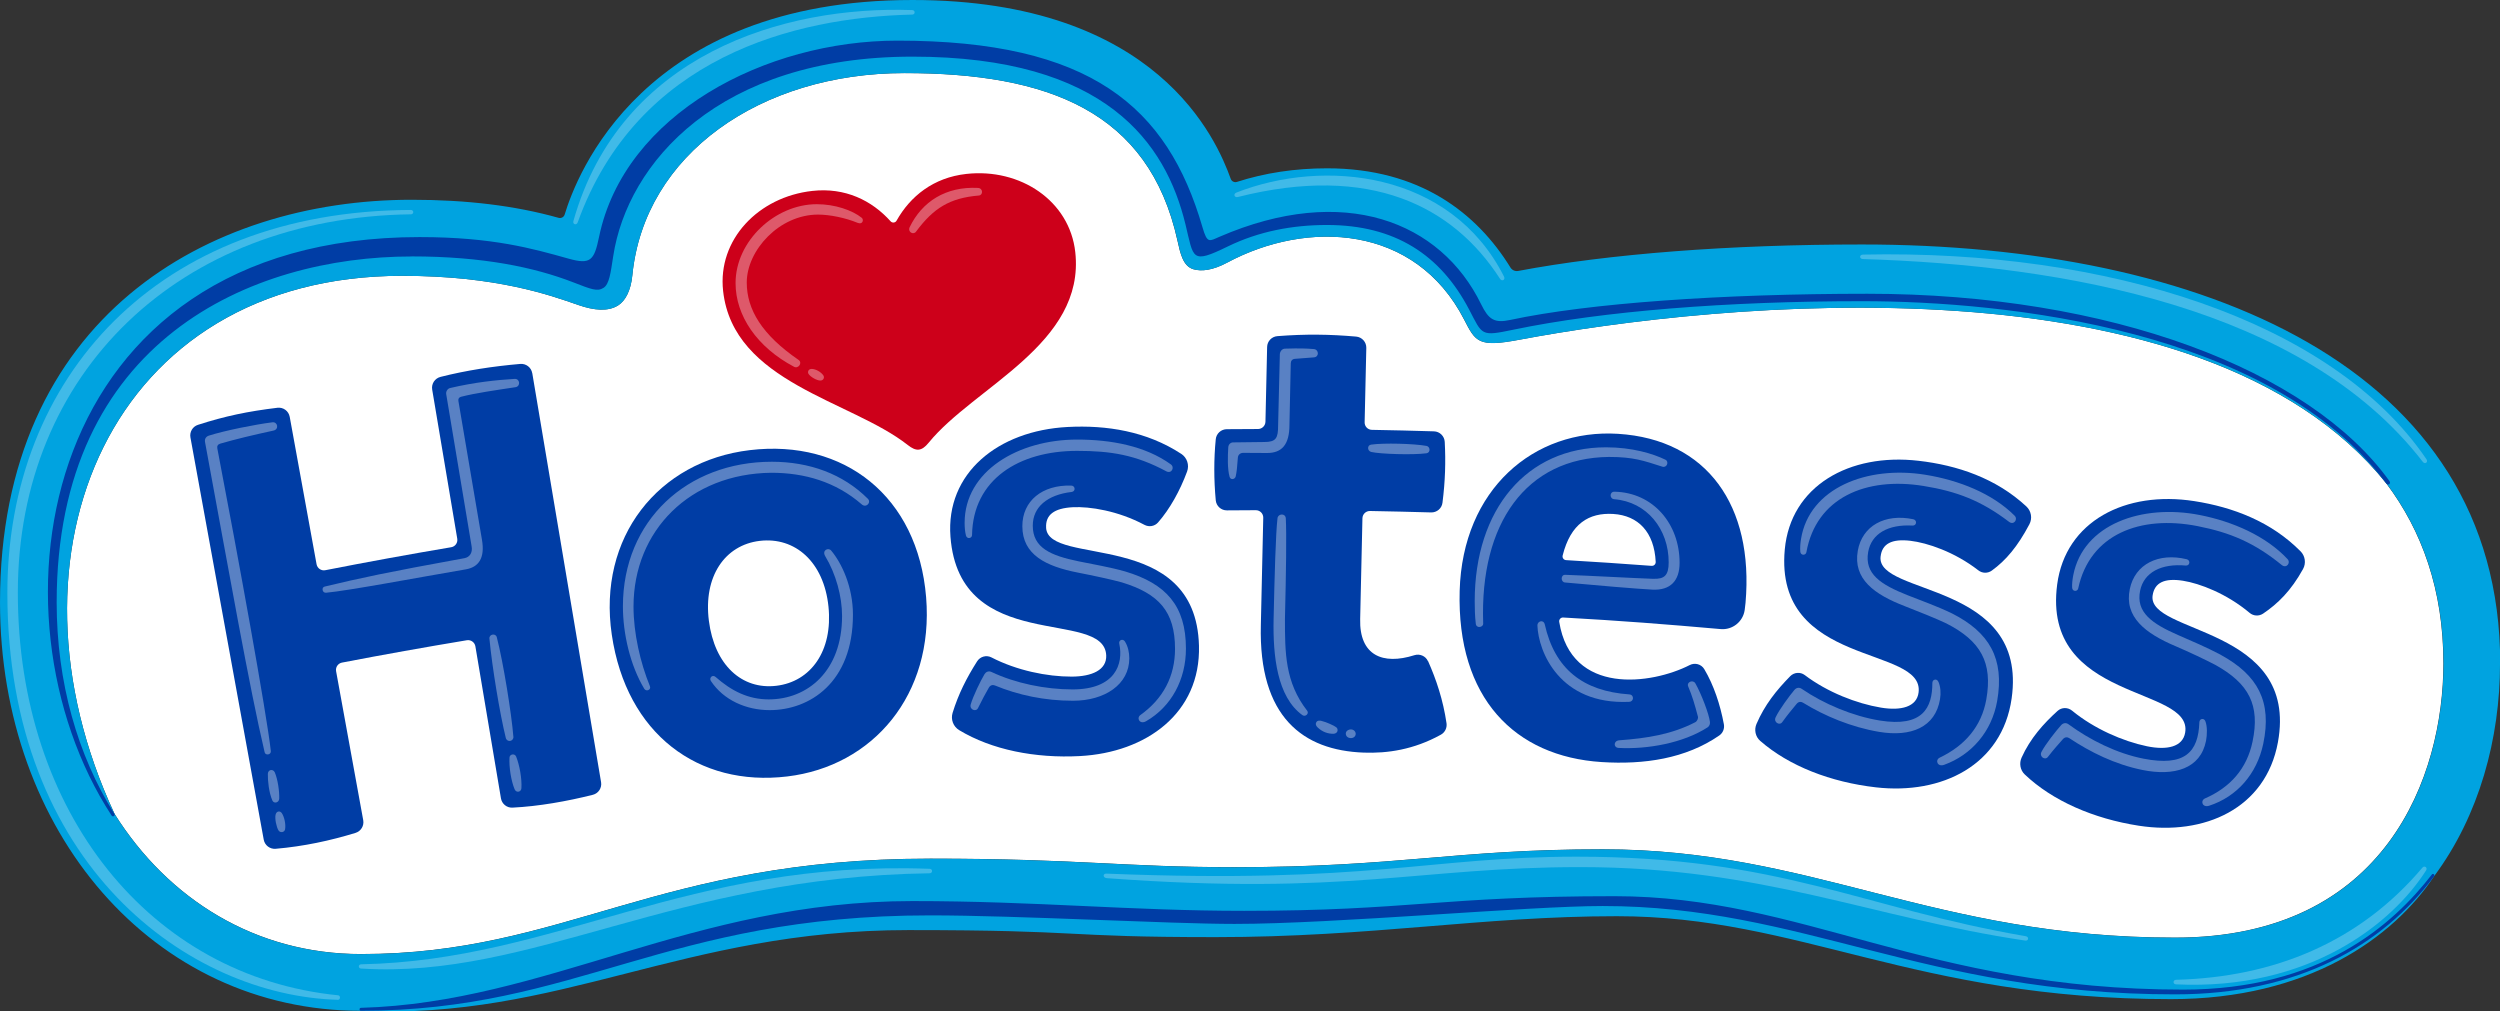
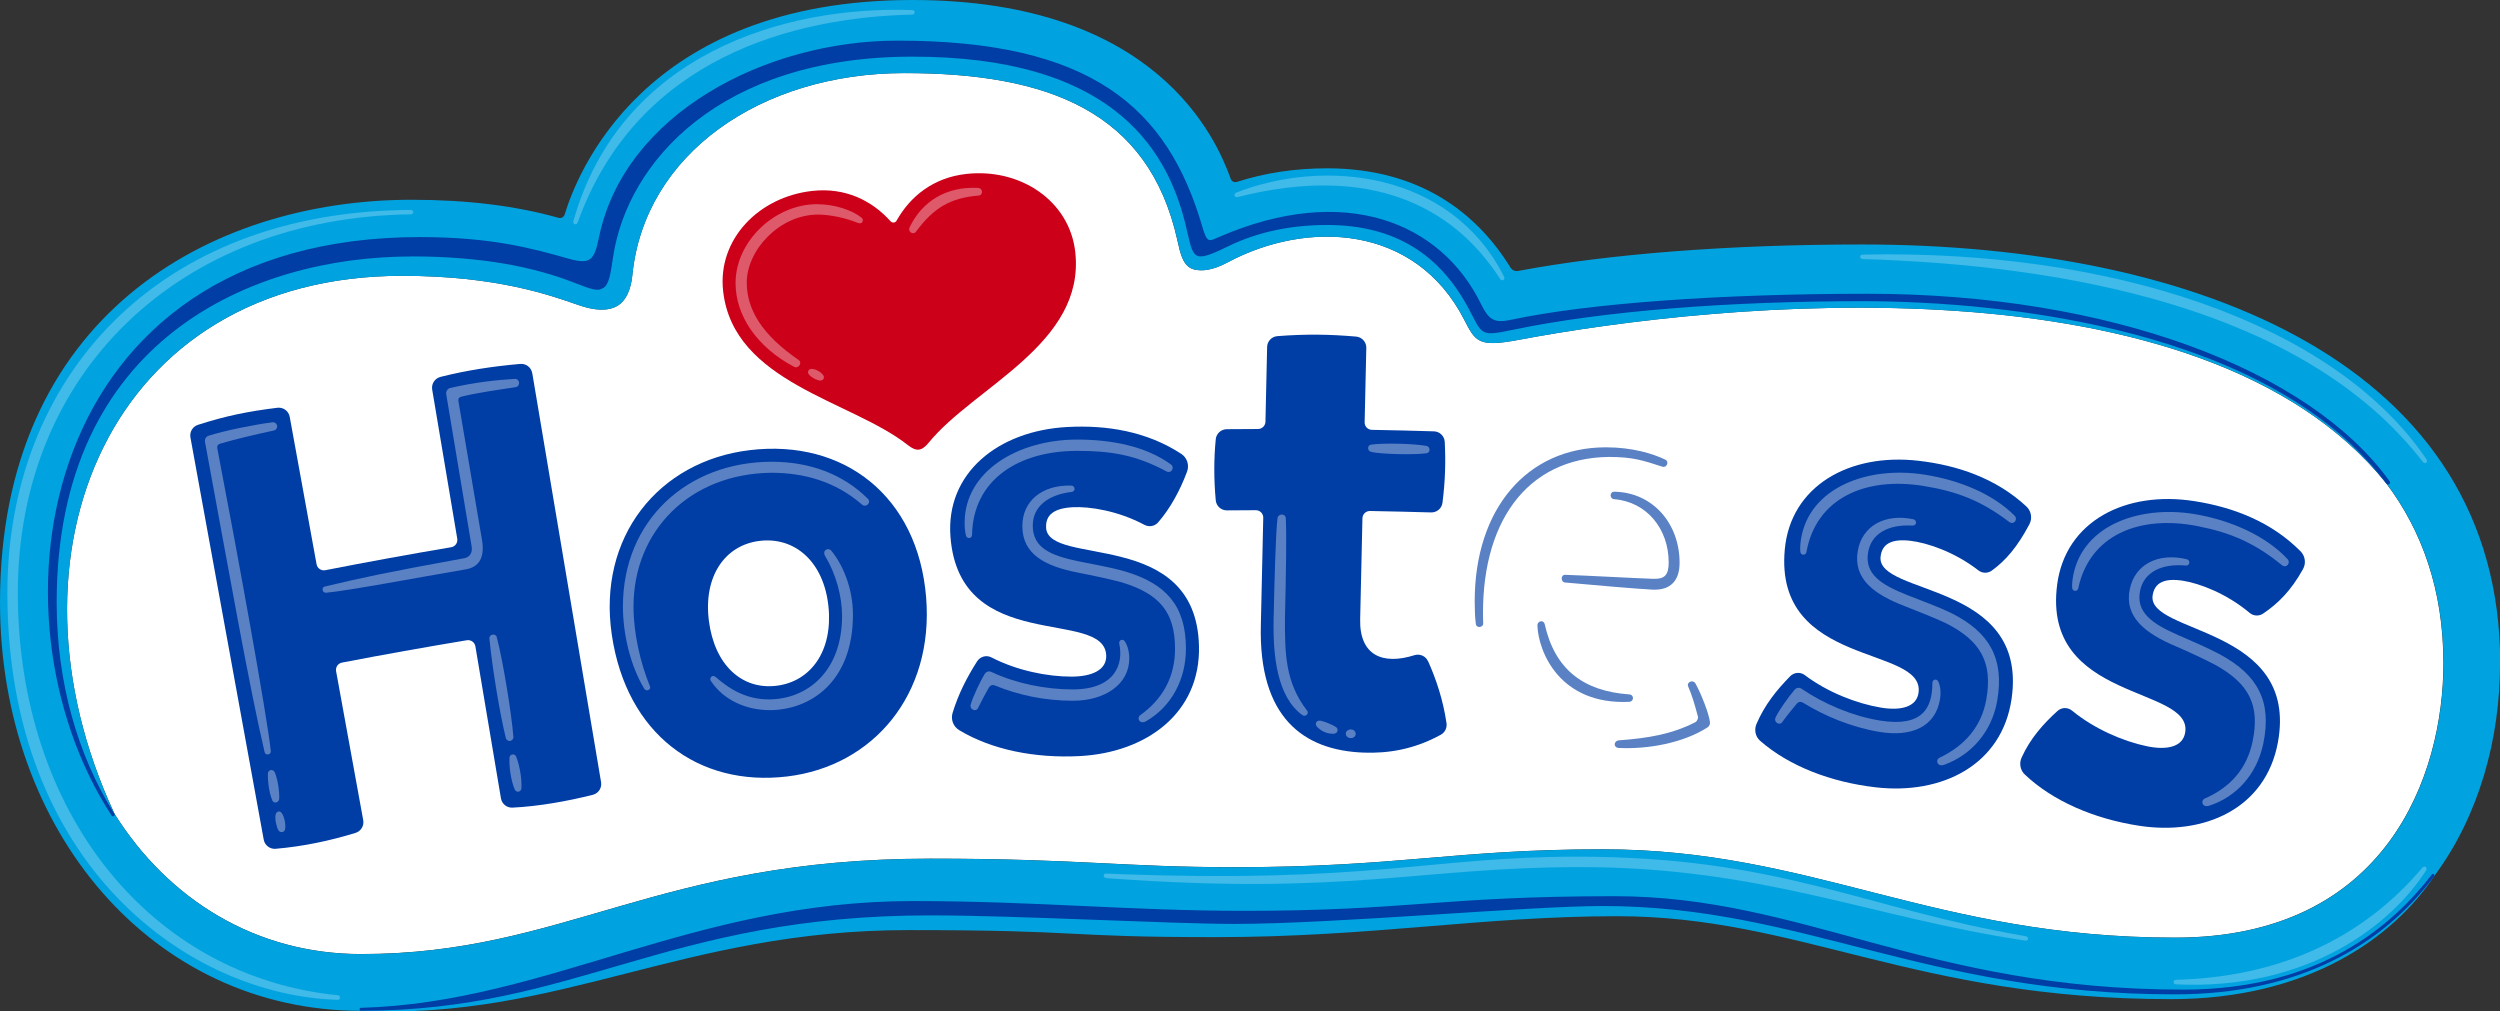
<svg xmlns="http://www.w3.org/2000/svg" xmlns:ns1="http://sodipodi.sourceforge.net/DTD/sodipodi-0.dtd" xmlns:ns2="http://www.inkscape.org/namespaces/inkscape" id="Layer_1" data-name="Layer 1" viewBox="0 0 1000 404.565" version="1.1" ns1:docname="hostess-logo-NEW.svg" width="1000" height="404.565" ns2:version="1.3.2 (091e20e, 2023-11-25, custom)">
  <rect x="0" y="0" width="1000" height="404.565" fill="#333333" stroke="none" />
  <ns1:namedview id="namedview49" pagecolor="#505050" bordercolor="#eeeeee" borderopacity="1" ns2:showpageshadow="0" ns2:pageopacity="0" ns2:pagecheckerboard="0" ns2:deskcolor="#d1d1d1" ns2:zoom="0.75309041" ns2:cx="446.8255" ns2:cy="221.08899" ns2:window-width="1920" ns2:window-height="991" ns2:window-x="-9" ns2:window-y="-9" ns2:window-maximized="1" ns2:current-layer="Layer_1" />
  <defs id="defs1">
    <style id="style1">
      .cls-1 {
        fill: #cd001a;
      }

      .cls-2 {
        fill: #fff;
      }

      .cls-3 {
        fill: #de596a;
      }

      .cls-4 {
        fill: #5981c4;
      }

      .cls-5 {
        fill: #003da5;
      }

      .cls-6 {
        fill: #00a3e0;
      }

      .cls-7 {
        fill: #40bae8;
      }
    </style>
  </defs>
  <path class="cls-2" d="m 45.808,325.554 c 0,0 0,-0.042 -0.014,-0.056 -48.584,-104.129 -1.548,-215.176 114.995,-215.176 37.899,0 59.311,7.77 70.568,11.689 6.291,2.19 11.954,2.692 15.972,0.084 2.748,-1.785 4.98,-5.747 5.594,-11.94 4.757,-48.556 51.486,-80.918 108.788,-80.918 57.302,0 97.81,15.176 109.262,66.997 1.144,5.189 2.232,10.28 6.444,11.48 3.194,0.907 7.644,0.432 13.503,-2.706 31.873,-17.087 75.157,-15.316 94.755,22.876 4.589,8.941 5.719,11.075 21.886,8.035 78.951,-14.897 272.855,-35.012 346.952,57.456 0,0 0.014,0 0.028,0.028 14.186,18.873 22.807,42.488 22.807,71.935 0,44.72 -22.653,109.708 -107.323,109.708 -96.596,0 -144.888,-35.333 -228.958,-35.333 -59.032,0 -81.685,7.156 -147.273,7.156 -44.72,0 -62.017,-3.417 -121.635,-3.417 -109.708,0 -146.087,38.164 -227.772,38.164 -42.084,0 -77.068,-21.844 -98.563,-56.047 z" id="path1" style="display:inline;stroke-width:1.395" />
  <g id="g49" transform="matrix(1.395,0,0,1.395,-68.406,-36.086)">
    <path class="cls-6" d="m 765.94,216.09 c 0,-85.2 -85.96,-120.12 -182.96,-120.12 -37.95,0 -72.71,2.69 -98.63,7.59 -0.86,0.16 -1.74,-0.23 -2.2,-0.97 -9.62,-15.61 -25.98,-28.46 -52.6,-28.46 -9.16,0 -17.82,1.31 -25.85,3.9 -0.72,0.23 -1.5,-0.15 -1.76,-0.87 -3.98,-11 -20.83,-51.29 -91.26,-51.29 -77.62,0 -96.46,50.72 -99.73,61.51 -0.22,0.74 -1,1.16 -1.75,0.95 -12.38,-3.48 -26.28,-5.18 -42.15,-5.18 -58.17,0 -118.01,33.69 -118.01,115.43 0,65.72 43.79,117.13 103.47,117.13 0,0 0,0 0,0 0,0 0,0 0,0 57.01,2.66 92.18,-23.15 156.97,-23.15 51.44,0 43.18,2.02 88.03,2.02 44.85,0 76.46,-6 115.15,-6 52.51,0 85.25,23.78 158.9,23.78 39.31,0 63.66,-17.6 75.41,-35.21 0,0 0,0 0,-0.01 13.04,-17.51 18.92,-39.65 18.92,-61.03 z M 81.88,259.26 c 0,0 0,-0.03 -0.01,-0.04 -34.83,-74.65 -1.11,-154.26 82.44,-154.26 27.17,0 42.52,5.57 50.59,8.38 4.51,1.57 8.57,1.93 11.45,0.06 1.97,-1.28 3.57,-4.12 4.01,-8.56 3.41,-34.81 36.91,-58.01 77.99,-58.01 41.08,0 70.12,10.88 78.33,48.03 0.82,3.72 1.6,7.37 4.62,8.23 2.29,0.65 5.48,0.31 9.68,-1.94 22.85,-12.25 53.88,-10.98 67.93,16.4 3.29,6.41 4.1,7.94 15.69,5.76 56.6,-10.68 195.61,-25.1 248.73,41.19 0,0 0.01,0 0.02,0.02 10.17,13.53 16.35,30.46 16.35,51.57 0,32.06 -16.24,78.65 -76.94,78.65 -69.25,0 -103.87,-25.33 -164.14,-25.33 -42.32,0 -58.56,5.13 -105.58,5.13 -32.06,0 -44.46,-2.45 -87.2,-2.45 -78.65,0 -104.73,27.36 -163.29,27.36 -30.17,0 -55.25,-15.66 -70.66,-40.18 z" id="path2" />
    <path class="cls-7" d="m 310.59,30.05 c -33.76,0.8 -78.82,12.18 -95.91,59.6 -0.33,0.91 -1.5,0.56 -1.23,-0.39 13.43,-47.68 60.23,-61.82 97.16,-60.5 0.92,0.03 0.92,1.27 0,1.29 z" id="path3" />
    <path class="cls-7" d="M 166.84,87.32 C 100.55,88.23 54.15,132.65 54.15,195.8 c 0,63.15 38.04,110.08 91.85,115.46 0.73,0.07 0.68,1.31 -0.08,1.29 -42.52,-1.2 -94.77,-38.26 -94.77,-116.64 0,-61.96 43.21,-109.57 115.68,-109.84 0.94,0 0.94,1.24 0.01,1.26 z" id="path4" />
-     <path class="cls-7" d="m 152.59,303.59 c 48.93,3.05 89.64,-26.29 163.04,-27.32 0.88,-0.01 0.88,-1.25 0.01,-1.28 -69.6,-2.6 -107.32,26.28 -163.03,27.38 -0.89,0.02 -0.92,1.17 -0.03,1.23 z" id="path5" />
    <path class="cls-7" d="m 366.39,277.67 c 69.04,5.11 89.58,-3.17 135.74,-3.17 52.38,0 83.16,14.45 127.63,21.07 0.97,0.14 1.12,-1.08 0.16,-1.25 -47.31,-8.13 -70.24,-22.81 -128.82,-22.81 -42.26,0 -59.26,7.88 -134.78,4.86 -1.13,-0.05 -1.09,1.2 0.07,1.29 z" id="path6" />
    <path class="cls-7" d="m 672.97,308.12 c 38.22,1.81 62.09,-17.52 71.72,-32.67 0.5,-0.79 -0.44,-1.52 -1.06,-0.79 -18.17,21.5 -42.77,31.42 -70.63,32.15 -0.96,0.03 -0.96,1.27 -0.03,1.31 z" id="path7" />
    <path class="cls-7" d="m 583.22,98.87 c 70,-1.48 134.53,18.88 161.57,58.67 0.58,0.86 -0.42,1.57 -1.05,0.75 -34.26,-44.33 -102.98,-56.4 -160.53,-58.14 -1.08,-0.03 -1.07,-1.26 0,-1.28 z" id="path8" />
    <path class="cls-7" d="m 403.55,81.09 c 25.05,-9.84 61.46,-6.2 76.74,24.07 0.47,0.94 -0.58,1.53 -1.14,0.65 -13.41,-20.83 -37.23,-33.02 -75.19,-23.45 -0.99,0.25 -1.37,-0.89 -0.41,-1.26 z" id="path9" />
    <g id="g17">
      <g id="g16">
        <path class="cls-5" d="m 264.03,154.94 c -26.25,3.14 -43.69,24.95 -39.57,52.93 4.2,28.5 24.83,43.69 50.3,40.64 24.55,-2.93 42.13,-23.38 39.83,-51.41 -2.37,-28.9 -23.49,-45.4 -50.56,-42.16 z m 7.62,67.57 c -9.85,1.18 -17.73,-5.91 -19.35,-18.64 -1.62,-12.72 4.59,-21.72 14.58,-22.91 10.15,-1.21 18.4,6.06 19.71,18.82 1.31,12.76 -5.08,21.55 -14.94,22.73 z" id="path10" />
        <path class="cls-5" d="m 349,177.19 c -0.21,-3.69 2.29,-5.6 7.65,-5.88 4.81,-0.25 12.95,1 20.54,5.05 1.31,0.7 2.92,0.43 3.9,-0.68 3.35,-3.81 6.3,-9.1 8.33,-14.6 0.69,-1.88 0,-3.98 -1.67,-5.07 -9.94,-6.5 -21.45,-8.3 -32.6,-7.71 -19.97,1.05 -34.97,13.25 -33.58,31.47 2.59,34.01 44.04,20.34 44.66,34 0.19,4.21 -4.1,6.09 -9.9,6.11 -7.05,0.02 -15.78,-1.77 -23.01,-5.51 -1.45,-0.75 -3.24,-0.25 -4.11,1.13 -3.02,4.76 -5.35,9.33 -7.03,14.78 -0.58,1.89 0.2,3.93 1.89,4.95 9.31,5.62 21.77,8.12 34.64,7.43 18.99,-1.02 34.62,-12.29 34.12,-31.62 -0.89,-33.96 -43.19,-22.5 -43.84,-33.85 z" id="path11" />
        <path class="cls-5" d="m 588.28,185.45 c 0.41,-3.67 3.19,-5.14 8.52,-4.52 4.81,0.56 12.68,3.17 19.51,8.48 1.13,0.88 2.69,0.91 3.85,0.07 4.07,-2.94 7.42,-6.93 10.78,-13.28 0.91,-1.71 0.54,-3.81 -0.88,-5.13 -8.73,-8.1 -19.8,-11.8 -30.91,-13.08 -19.87,-2.29 -36.68,7.24 -38.35,25.44 -3.11,33.96 40.04,27.39 38.37,40.97 -0.51,4.19 -5.05,5.32 -10.78,4.37 -6.99,-1.16 -15.35,-4.41 -21.87,-9.34 -1.26,-0.95 -3.05,-0.8 -4.16,0.33 -3.97,4.05 -7.3,8.19 -9.67,13.69 -0.72,1.67 -0.32,3.64 1.05,4.84 8.26,7.23 20.25,11.86 33.2,13.34 18.89,2.16 36.19,-6.35 38.91,-25.49 4.78,-33.63 -38.84,-29.38 -37.58,-40.68 z" id="path12" />
-         <path class="cls-5" d="m 512.99,150.26 c -24.08,-1.5 -44.6,15.87 -45.41,45.03 -0.86,30.74 15.8,47.5 40.71,49.09 12.2,0.78 24.11,-0.98 33.73,-7.62 1.04,-0.72 1.55,-1.98 1.32,-3.22 -1.04,-5.63 -2.91,-11.24 -5.62,-15.8 -0.85,-1.44 -2.69,-1.94 -4.18,-1.17 -10.83,5.55 -34,8.86 -37.41,-12.39 -0.11,-0.68 0.43,-1.28 1.11,-1.25 16.77,0.94 29.28,1.92 45.18,3.32 3.39,0.3 6.42,-2.12 6.89,-5.49 0.11,-0.77 0.19,-1.47 0.24,-2.04 2.41,-27.83 -11,-46.87 -36.56,-48.46 z m 9.65,37.86 c -9.62,-0.69 -15.17,-1.1 -24.56,-1.64 -0.67,-0.04 -1.13,-0.68 -0.97,-1.33 2.28,-9.13 7.53,-12.34 14.52,-11.91 7.14,0.45 11.75,5.18 12.16,13.75 0.03,0.64 -0.5,1.17 -1.14,1.12 z" id="path13" />
        <path class="cls-5" d="m 458.48,215.44 c -0.66,-1.48 -2.35,-2.19 -3.89,-1.7 -9.08,2.88 -15.81,0.07 -15.54,-10.38 l 0.65,-28.89 c 0.03,-1.17 0.99,-2.1 2.17,-2.08 5.84,0.11 11.68,0.24 17.52,0.41 1.64,0.05 3.06,-1.15 3.26,-2.77 0.79,-6.23 0.95,-11.68 0.65,-17.45 -0.09,-1.66 -1.43,-2.98 -3.09,-3.03 -5.93,-0.19 -11.87,-0.32 -17.8,-0.43 -1.18,-0.02 -2.11,-0.99 -2.08,-2.17 l 0.48,-21.32 c 0.04,-1.68 -1.24,-3.1 -2.91,-3.25 -7.54,-0.66 -14.52,-0.76 -22.59,-0.13 -1.63,0.13 -2.91,1.47 -2.94,3.11 l -0.48,21.44 c -0.03,1.15 -0.97,2.07 -2.12,2.08 -2.99,0 -5.99,0.02 -8.98,0.05 -1.63,0.02 -2.99,1.26 -3.15,2.89 -0.56,5.69 -0.55,11.56 0,17.51 0.16,1.65 1.55,2.9 3.21,2.88 2.76,-0.03 5.52,-0.04 8.28,-0.05 1.2,0 2.16,0.98 2.13,2.17 l -0.69,30.73 c -0.69,26.5 12.17,35.97 29.48,36.61 6.79,0.25 14.35,-0.83 22.14,-5.14 1.17,-0.65 1.81,-1.96 1.62,-3.28 -0.97,-6.64 -2.94,-12.54 -5.29,-17.81 z" id="path14" />
        <path class="cls-5" d="m 708.68,183.94 c -8.4,-8.49 -19.35,-12.65 -30.43,-14.38 -19.76,-3.09 -36.94,5.76 -39.34,23.88 -4.47,33.81 38.91,28.98 36.7,42.47 -0.68,4.16 -5.26,5.12 -10.95,3.94 -6.94,-1.44 -15.16,-5.02 -21.48,-10.21 -1.23,-1.01 -2.99,-0.99 -4.17,0.08 -4,3.62 -7.82,7.86 -10.31,13.39 -0.73,1.63 -0.4,3.57 0.89,4.8 7.96,7.59 19.79,12.72 32.71,14.72 18.79,2.92 36.41,-4.89 39.9,-23.91 6.12,-33.42 -37.63,-30.91 -35.92,-42.15 0.56,-3.65 3.39,-5.01 8.7,-4.18 4.77,0.75 12.5,3.66 19.11,9.21 1.1,0.93 2.68,1.01 3.87,0.21 4.2,-2.84 7.98,-6.5 11.45,-12.79 0.92,-1.66 0.61,-3.73 -0.72,-5.08 z" id="path15" />
        <path class="cls-5" d="m 201.65,132.87 c -0.28,-1.64 -1.77,-2.79 -3.43,-2.65 -7.86,0.68 -15.5,1.85 -22.88,3.72 -1.62,0.41 -2.65,1.98 -2.38,3.63 l 7.19,42.77 c 0.19,1.16 -0.58,2.25 -1.74,2.44 -12.05,2.04 -24.09,4.23 -36.1,6.59 -1.16,0.23 -2.28,-0.54 -2.5,-1.7 l -7.7,-42.28 c -0.3,-1.66 -1.84,-2.8 -3.51,-2.6 -8.46,1.03 -14.95,2.36 -22.81,4.9 -1.52,0.49 -2.43,2.04 -2.15,3.6 l 21.02,115.35 c 0.3,1.62 1.78,2.75 3.42,2.61 8.03,-0.69 15.69,-2.34 22.9,-4.56 1.55,-0.48 2.5,-2.03 2.21,-3.63 l -7.78,-42.73 c -0.21,-1.15 0.55,-2.25 1.69,-2.47 11.91,-2.29 23.84,-4.42 35.8,-6.41 1.16,-0.19 2.25,0.59 2.45,1.75 l 7.33,43.59 c 0.27,1.59 1.68,2.74 3.29,2.66 7.52,-0.37 15.66,-1.82 23.06,-3.68 1.61,-0.41 2.64,-1.98 2.36,-3.62 L 201.66,132.87 Z" id="path16" />
      </g>
    </g>
    <path class="cls-4" d="m 195.13,243.11 c -0.17,2.69 0.47,6.7 1.47,9.08 0.46,1.1 1.88,0.83 1.95,-0.32 0.16,-2.75 -0.53,-6.59 -1.52,-9.07 -0.39,-0.97 -1.85,-0.73 -1.91,0.31 z" id="path18" />
    <path class="cls-4" d="m 126.69,241.19 c -1.16,-10.57 -9.42,-55.97 -15.33,-86.7 -0.14,-0.7 0.1,-1.2 0.85,-1.42 4.53,-1.3 9.09,-2.4 15.26,-3.74 1.64,-0.36 1.2,-2.56 -0.33,-2.37 -4.7,0.58 -13.53,2.33 -18.21,3.82 -0.75,0.24 -1.27,0.88 -1.11,1.81 6.88,37.25 12.74,70.48 17.1,88.99 0.24,1 1.9,0.74 1.78,-0.38 z" id="path19" />
    <path class="cls-4" d="m 128.06,259.44 c -0.28,1.18 0.26,3.65 0.84,4.55 0.48,0.76 1.71,0.59 1.88,-0.32 0.26,-1.48 -0.23,-3.57 -0.91,-4.61 -0.54,-0.82 -1.57,-0.63 -1.8,0.38 z" id="path20" />
    <path class="cls-4" d="m 129.1,254.86 c 0.08,-2.09 -0.42,-5.57 -1.29,-7.57 -0.51,-1.01 -1.93,-0.78 -1.97,0.47 -0.05,1.87 0.3,5.37 1.29,7.63 0.45,1.03 1.93,0.65 1.97,-0.53 z" id="path21" />
    <path class="cls-4" d="m 180.48,140.89 c -0.11,-0.64 0.13,-1.09 0.75,-1.25 4.08,-1.06 9.88,-1.88 15.62,-2.75 1.53,-0.26 1.29,-2.47 -0.25,-2.38 -5.19,0.32 -11.39,0.95 -18.5,2.62 -0.74,0.17 -1.25,1 -1.12,1.75 l 7.29,43.67 c 0.33,1.84 -0.61,3.11 -2.07,3.37 -22.77,4.14 -29.82,5.69 -40.07,8.14 -1,0.24 -0.69,1.87 0.39,1.77 6.36,-0.57 26.8,-4.44 40.09,-6.71 3.72,-0.64 5.52,-3.27 4.62,-8.5 l -6.75,-39.75 z" id="path22" />
    <path class="cls-4" d="m 196.24,237.09 c -0.52,-6.52 -2.88,-21.28 -4.75,-28.5 -0.33,-1.26 -2.24,-0.88 -2.12,0.38 0.77,8.09 2.95,21.38 4.7,28.5 0.38,1.38 2.29,1 2.18,-0.38 z" id="path23" />
    <path class="cls-4" d="m 285.67,185.37 c 3.05,5.02 4.82,11.52 4.82,17.13 0,15.84 -9.94,23.91 -21.03,23.91 -5.85,0 -10.64,-2.39 -15.22,-6.42 -0.96,-0.84 -1.92,0.3 -1.38,1.12 3.62,5.5 10.12,8.38 16.88,8.38 11.39,0 23.87,-7.84 23.87,-27.38 0,-7.98 -3.23,-14.8 -6.25,-18.38 -0.84,-0.99 -2.71,-0.04 -1.69,1.63 z" id="path24" />
    <path class="cls-4" d="m 270.36,158.27 c -24.21,0 -42.71,16.77 -42.71,41.48 0,7.88 2.12,16.97 6.12,23.62 0.55,0.92 2.06,0.31 1.62,-0.75 -2.76,-6.75 -4.7,-15.18 -4.7,-22.81 0,-21.9 16.27,-38.13 39.52,-38.38 9.5,0 18.47,2.58 25.93,9.07 1.27,1.11 2.81,-0.56 1.74,-1.62 -7.15,-7.14 -16.79,-10.61 -27.54,-10.61 z" id="path25" />
    <path class="cls-4" d="m 369.97,210.43 c 1.28,5.84 -1.17,13.12 -13.38,13.12 -7.81,0 -16.35,-1.74 -23.25,-5 -0.86,-0.41 -1.62,0 -2,0.62 -1.12,1.88 -3.3,6.34 -3.97,8.71 -0.4,1.44 1.5,2.22 2.09,1.04 1.38,-2.75 1.99,-3.91 3.12,-5.88 0.45,-0.78 1.17,-0.86 1.75,-0.62 6.63,2.74 14.21,4.38 22.38,4.38 9.1,0 16.14,-4.68 16.14,-12.16 0,-1.73 -0.39,-3.47 -1.26,-4.84 -0.59,-0.92 -1.85,-0.38 -1.62,0.62 z" id="path26" />
    <path class="cls-4" d="m 371.71,189.74 c -4.38,-1.25 -9.16,-2.05 -13.41,-2.92 -8,-1.65 -13.13,-3.86 -13.13,-10.22 0,-5.35 4.19,-8.85 11.14,-9.67 1.21,-0.14 1.1,-1.79 -0.11,-1.83 -8.32,-0.25 -14.02,4.39 -14.02,11.64 0,8.25 6.82,11.53 15.96,13.32 4.06,0.79 9.95,2.05 12.58,2.8 10.62,3.25 15.24,8.35 15.24,19.07 0,7.88 -3.43,14.33 -9.93,18.96 -1.21,0.91 -0.16,2.81 1.63,1.78 7.24,-4.16 11.43,-11.94 11.43,-20.81 0,-12.36 -5.75,-18.62 -17.38,-22.12 z" id="path27" />
    <path class="cls-4" d="m 327.76,179.27 c 0.27,-15.88 13.37,-24.12 30.12,-24.12 9.64,0 16.75,1.12 25.62,5.88 1.5,0.75 2.43,-1.17 1.26,-2.01 -7.32,-5.29 -17.16,-7.11 -26.88,-7.11 -16.88,0 -32.25,9.04 -32.25,23.88 0,1.25 0.1,2.51 0.38,3.62 0.28,1.12 1.73,0.87 1.75,-0.12 z" id="path28" />
-     <path class="cls-4" d="m 425.77,125.96 c -2.38,-0.19 -4,-0.25 -8.25,-0.12 -0.75,0 -1.38,0.62 -1.5,1.5 l -0.5,20.59 c 0,3.55 -0.58,4.68 -3.94,4.68 l -8.97,0.11 c -0.75,0 -1.33,0.63 -1.38,1.38 -0.17,2.65 -0.26,6.22 0.38,8.5 0.28,0.99 1.55,0.74 1.75,-0.12 0.26,-1.15 0.45,-2.75 0.62,-5.38 0.06,-0.92 0.8,-1.38 1.5,-1.38 l 6.88,0.04 c 4.26,0 6.41,-2.41 6.41,-8.08 l 0.38,-17.59 c 0,-0.75 0.43,-1.27 1.18,-1.33 1.5,-0.12 3.59,-0.28 5.45,-0.42 1.6,-0.12 1.43,-2.26 0,-2.38 z" id="path29" />
    <path class="cls-4" d="m 458.09,153.73 c -3.62,-0.67 -12.34,-0.88 -15.84,-0.38 -1.25,0.12 -1.22,1.84 0,2.12 2.63,0.6 11.96,0.88 15.71,0.38 1.38,-0.12 1.19,-1.93 0.12,-2.12 z" id="path30" />
    <path class="cls-4" d="m 417.48,203.3 c 0.33,-13.4 0.48,-24.25 0.25,-28.75 -0.08,-1.62 -2.21,-1.42 -2.38,-0.12 -0.51,4.12 -0.86,16.91 -1.12,28.87 -0.23,10.63 1,22.38 8.25,27.62 0.88,0.62 1.99,-0.45 1.38,-1.25 -6.37,-8.17 -6.38,-16.65 -6.38,-26.38 z" id="path31" />
    <path class="cls-4" d="m 430.29,233.4 c -0.6,-0.27 -1.61,-0.66 -2.39,-0.84 -0.23,-0.05 -1.05,-0.23 -1.42,0.38 -0.31,0.51 -0.13,1.03 0.37,1.51 1.48,1.41 3.11,1.82 4.45,1.82 0.78,0 1.27,-0.46 1.27,-1.02 0,-0.7 -0.28,-0.95 -2.28,-1.85 z" id="path32" />
    <path class="cls-4" d="m 436.41,235.02 c -0.76,0 -1.48,0.48 -1.48,1.18 0,0.83 0.66,1.31 1.48,1.31 0.7,0 1.36,-0.47 1.36,-1.22 0,-0.7 -0.62,-1.27 -1.36,-1.27 z" id="path33" />
    <path class="cls-4" d="m 604.82,221.33 c -0.43,-1 -1.7,-0.67 -1.7,0.36 0,7.09 -2.73,12.78 -15.09,10.78 -7.71,-1.25 -16.09,-4.77 -22.38,-9.09 -0.78,-0.54 -1.6,-0.26 -2.07,0.3 -1.41,1.67 -4.39,5.68 -5.42,7.91 -0.63,1.35 1.12,2.43 1.9,1.36 1.81,-2.49 2.7,-3.49 4.14,-5.25 0.57,-0.7 1.29,-0.67 1.83,-0.34 6.1,3.77 13.81,7.02 21.86,8.37 9.05,1.51 16.11,-1.29 17.43,-9.41 0.28,-1.71 0.17,-3.49 -0.47,-4.98 z" id="path34" />
    <path class="cls-4" d="m 608.64,201.71 c -4.09,-1.99 -8.67,-3.6 -12.7,-5.2 -7.59,-3.01 -12.33,-6.08 -11.23,-12.35 0.93,-5.27 5.73,-7.99 12.72,-7.59 1.22,0.07 1.39,-1.57 0.21,-1.82 -8.15,-1.69 -14.64,1.9 -15.9,9.04 -1.43,8.13 4.79,12.54 13.48,15.89 3.86,1.49 9.45,3.75 11.9,4.94 9.9,5.04 13.33,11.24 11.47,21.8 -1.37,7.76 -6.19,13.28 -13.39,16.71 -1.35,0.69 -0.64,2.74 1.3,2.04 7.85,-2.84 13.66,-9.54 15.2,-18.28 2.14,-12.17 -2.2,-19.72 -13.04,-25.18 z" id="path35" />
    <path class="cls-4" d="m 601.11,162 c -16.66,-2.7 -33.28,3.77 -35.65,18.41 -0.2,1.23 -0.3,2.49 -0.21,3.64 0.09,1.15 1.57,1.14 1.75,0.16 2.81,-15.64 17.06,-21.68 33.59,-19 9.51,1.54 16.56,4.21 24.56,10.32 1.36,0.98 2.58,-0.76 1.56,-1.79 C 620.33,167.35 610.7,163.55 601.1,162 Z" id="path36" />
-     <path class="cls-4" d="m 681.39,232.65 c -0.4,-1.01 -1.68,-0.73 -1.71,0.3 -0.28,8.61 -4.19,12.78 -16,10.46 -7.66,-1.5 -15.38,-5.35 -21.53,-9.87 -0.77,-0.56 -1.59,-0.31 -2.08,0.23 -1.46,1.62 -4.57,5.54 -5.68,7.73 -0.67,1.33 1.04,2.47 1.85,1.42 1.89,-2.43 2.82,-3.4 4.31,-5.11 0.59,-0.68 1.32,-0.62 1.84,-0.28 5.98,3.97 13.03,7.52 21.03,9.13 9,1.81 16.59,-0.31 18.17,-8.38 0.33,-1.7 0.4,-4.12 -0.2,-5.64 z" id="path37" />
    <path class="cls-4" d="m 685.81,213.62 c -4.02,-2.12 -8.22,-3.91 -12.19,-5.64 -7.49,-3.26 -12.23,-6.55 -10.92,-12.78 1.1,-5.24 6.1,-7.8 13.07,-7.17 1.22,0.11 1.44,-1.53 0.27,-1.81 -8.09,-1.96 -14.81,1.41 -16.3,8.51 -1.7,8.07 4.48,12.76 13.06,16.4 3.8,1.61 8.99,4.08 11.4,5.36 9.73,5.37 12.93,11.57 10.72,22.06 -1.62,7.71 -6.34,13.08 -13.66,16.27 -1.37,0.65 -0.73,2.72 1.23,2.08 7.94,-2.58 13.69,-9.09 15.51,-17.77 2.54,-12.09 -1.53,-19.67 -12.18,-25.49 z" id="path38" />
    <path class="cls-4" d="m 704.97,186.19 c -6.16,-6.6 -15.67,-10.78 -25.2,-12.65 -16.56,-3.25 -33.39,2.66 -36.24,17.22 -0.24,1.23 -0.39,2.48 -0.33,3.63 0.06,1.15 1.53,1.19 1.74,0.21 3.32,-15.54 17.77,-21.1 34.2,-17.88 9.46,1.85 16.42,4.83 24.21,11.2 1.33,1.02 2.6,-0.68 1.62,-1.73 z" id="path39" />
    <path class="cls-4" d="m 535.14,221.79 c -0.64,-1.12 -2.59,-0.37 -2.03,0.93 1.15,2.69 1.9,5.24 2.81,8.72 0.06,0.28 -0.13,1.18 -0.81,1.53 -6.72,3.45 -13.62,4.57 -21.76,5.17 -1.7,0.12 -1.75,2.11 -0.17,2.19 8.27,0.43 18.47,-1.39 25.47,-5.89 0.62,-0.42 0.74,-1.06 0.69,-1.55 -0.24,-2.2 -2.46,-8.06 -4.19,-11.1 z" id="path40" />
    <path class="cls-4" d="m 516.22,227.1 c 1.36,-0.06 1.45,-2.02 0,-2.12 -13.25,-0.92 -21.38,-7.25 -24.25,-20.12 -0.4,-1.46 -2.15,-0.86 -2.1,0.35 0.26,7.49 6.35,22.83 26.35,21.9 z" id="path41" />
    <path class="cls-4" d="m 523.11,191.84 c -5.57,-0.19 -18.75,-0.93 -25.27,-1.15 -1.34,-0.04 -1.33,2.08 -0.07,2.2 8.23,0.77 21.31,1.87 25.09,2.05 5.15,0.25 7.78,-2.55 7.78,-7.68 0,-11.25 -7.63,-20.15 -18.63,-20.4 -1.54,-0.04 -1.49,2.04 -0.12,2.15 9.39,0.75 15.63,8.59 15.62,18.12 0,3.76 -1.25,4.81 -4.41,4.7 z" id="path42" />
    <path class="cls-4" d="m 510.38,156.89 c 7.12,0 10,1.1 15.31,2.79 1.31,0.42 2.01,-1.45 0.88,-2 -3.57,-1.73 -9.52,-3.55 -17.02,-3.55 -22.75,0 -37.66,17.74 -37.66,44.14 0,2 0.06,4.41 0.31,6.41 0.12,1.5 2.25,1.12 2.12,-0.12 -1,-28.62 12.32,-47.42 36.07,-47.67 z" id="path43" />
    <g id="g47">
      <path class="cls-1" d="m 326.12,75.74 c -9.41,1.04 -16.06,6.38 -20.01,13.41 -0.35,0.63 -1.22,0.71 -1.7,0.18 -5.39,-6 -13.04,-9.76 -22.44,-8.72 -15.45,1.7 -27.22,13.95 -25.59,28.69 2.91,26.35 36.72,31.38 52.93,44.16 2.43,1.91 3.96,1.87 6.02,-0.66 13.03,-16.01 44.94,-28.29 42.03,-54.64 -1.63,-14.74 -15.78,-24.13 -31.23,-22.42 z" id="path44" />
      <path class="cls-3" d="m 329.44,79.75 c -9.24,-0.46 -16.02,3.95 -19.56,11.24 -0.66,1.37 1.04,2.36 1.82,1.3 4.99,-6.73 9.62,-9.65 18.02,-10.36 1.23,-0.1 1.27,-2.1 -0.28,-2.18 z" id="path45" />
      <path class="cls-3" d="m 281.77,131.65 c -0.94,0 -1.27,0.89 -0.88,1.46 0.61,0.89 2.38,1.88 3.38,1.88 0.84,0 1.29,-0.84 0.84,-1.5 -0.65,-0.95 -2.16,-1.83 -3.34,-1.84 z" id="path46" />
      <path class="cls-3" d="m 296.15,88.33 c -2.76,-2.2 -7.73,-3.91 -12.91,-3.91 -11.92,0 -23.29,10.54 -23.29,22.62 0,9.33 6.13,18.38 16.79,24.01 1.2,0.63 2.51,-1.14 1.25,-2 -10.41,-7.15 -14.83,-14.39 -14.83,-22.16 0,-9.26 9.34,-19.49 20.45,-19.49 3.41,0 7.91,0.95 11.32,2.36 1.51,0.63 1.85,-0.92 1.21,-1.43 z" id="path47" />
    </g>
    <path class="cls-5" d="m 167.06,99.39 c 20.44,0 35.21,3.12 46.32,7.42 5.21,2.02 6.93,2.74 8.72,1.59 1.63,-1.04 2.02,-4.17 2.77,-9.07 4.06,-26.62 30.18,-57.22 85.81,-57.22 55.63,0 72.64,24.89 78.27,48.06 2.41,9.9 1.57,11.52 12.16,6.36 8.91,-4.34 18.54,-6.15 28.43,-6.15 19.44,0 32.52,8.5 40.77,24.27 3.86,7.39 3.25,7.72 12.7,5.75 25.55,-5.33 61.41,-8.17 99.95,-8.17 41.25,0 117.1,8.02 150.36,52.3 0.54,0.63 1.38,0 0.88,-0.7 -22.9,-31.9 -80.17,-53.73 -149.68,-53.73 -41.73,0 -79.98,2.69 -102.4,7.5 -4.59,0.99 -6.23,-0.08 -8.39,-4.5 -11.58,-23.75 -39.37,-34.76 -75.03,-19.33 -2.92,1.26 -3.48,2.03 -4.87,-2.76 -10.04,-34.6 -32.12,-53.49 -87.47,-53.49 -37.75,0 -78.27,20.95 -85.56,56.34 -1.39,6.75 -2.47,7.93 -8.74,6.17 -10.14,-2.84 -21.73,-6.18 -42.7,-6.18 -109.57,0 -125.94,108.12 -88.34,165.84 0.34,0.53 1.07,0.17 0.84,-0.41 -10.55,-16.8 -16.57,-37.76 -16.57,-60.7 0,-75.23 55.95,-99.17 101.76,-99.17 z" id="path48" />
    <path class="cls-5" d="m 746.33,276.64 c -11.15,14.41 -31.89,32.99 -71.26,32.99 -73.87,0 -108.97,-26.79 -163.09,-26.79 -49.47,0 -59.04,4.2 -106.19,4.2 -32.83,0 -59.6,-2.8 -95.13,-2.8 -62.97,0 -105.15,29.15 -158.11,30.61 -0.56,0.02 -0.56,0.81 -0.02,0.84 61.99,0 87.24,-27.35 163.28,-27.35 24.47,0 68.69,2.45 87.2,2.45 28.68,0 84.25,-5.13 105.58,-5.13 57.47,0 92.26,25.33 164.14,25.33 35.3,0 59.42,-13.94 74.27,-33.88 0.29,-0.46 -0.35,-0.92 -0.69,-0.48 z" id="path49" />
  </g>
</svg>